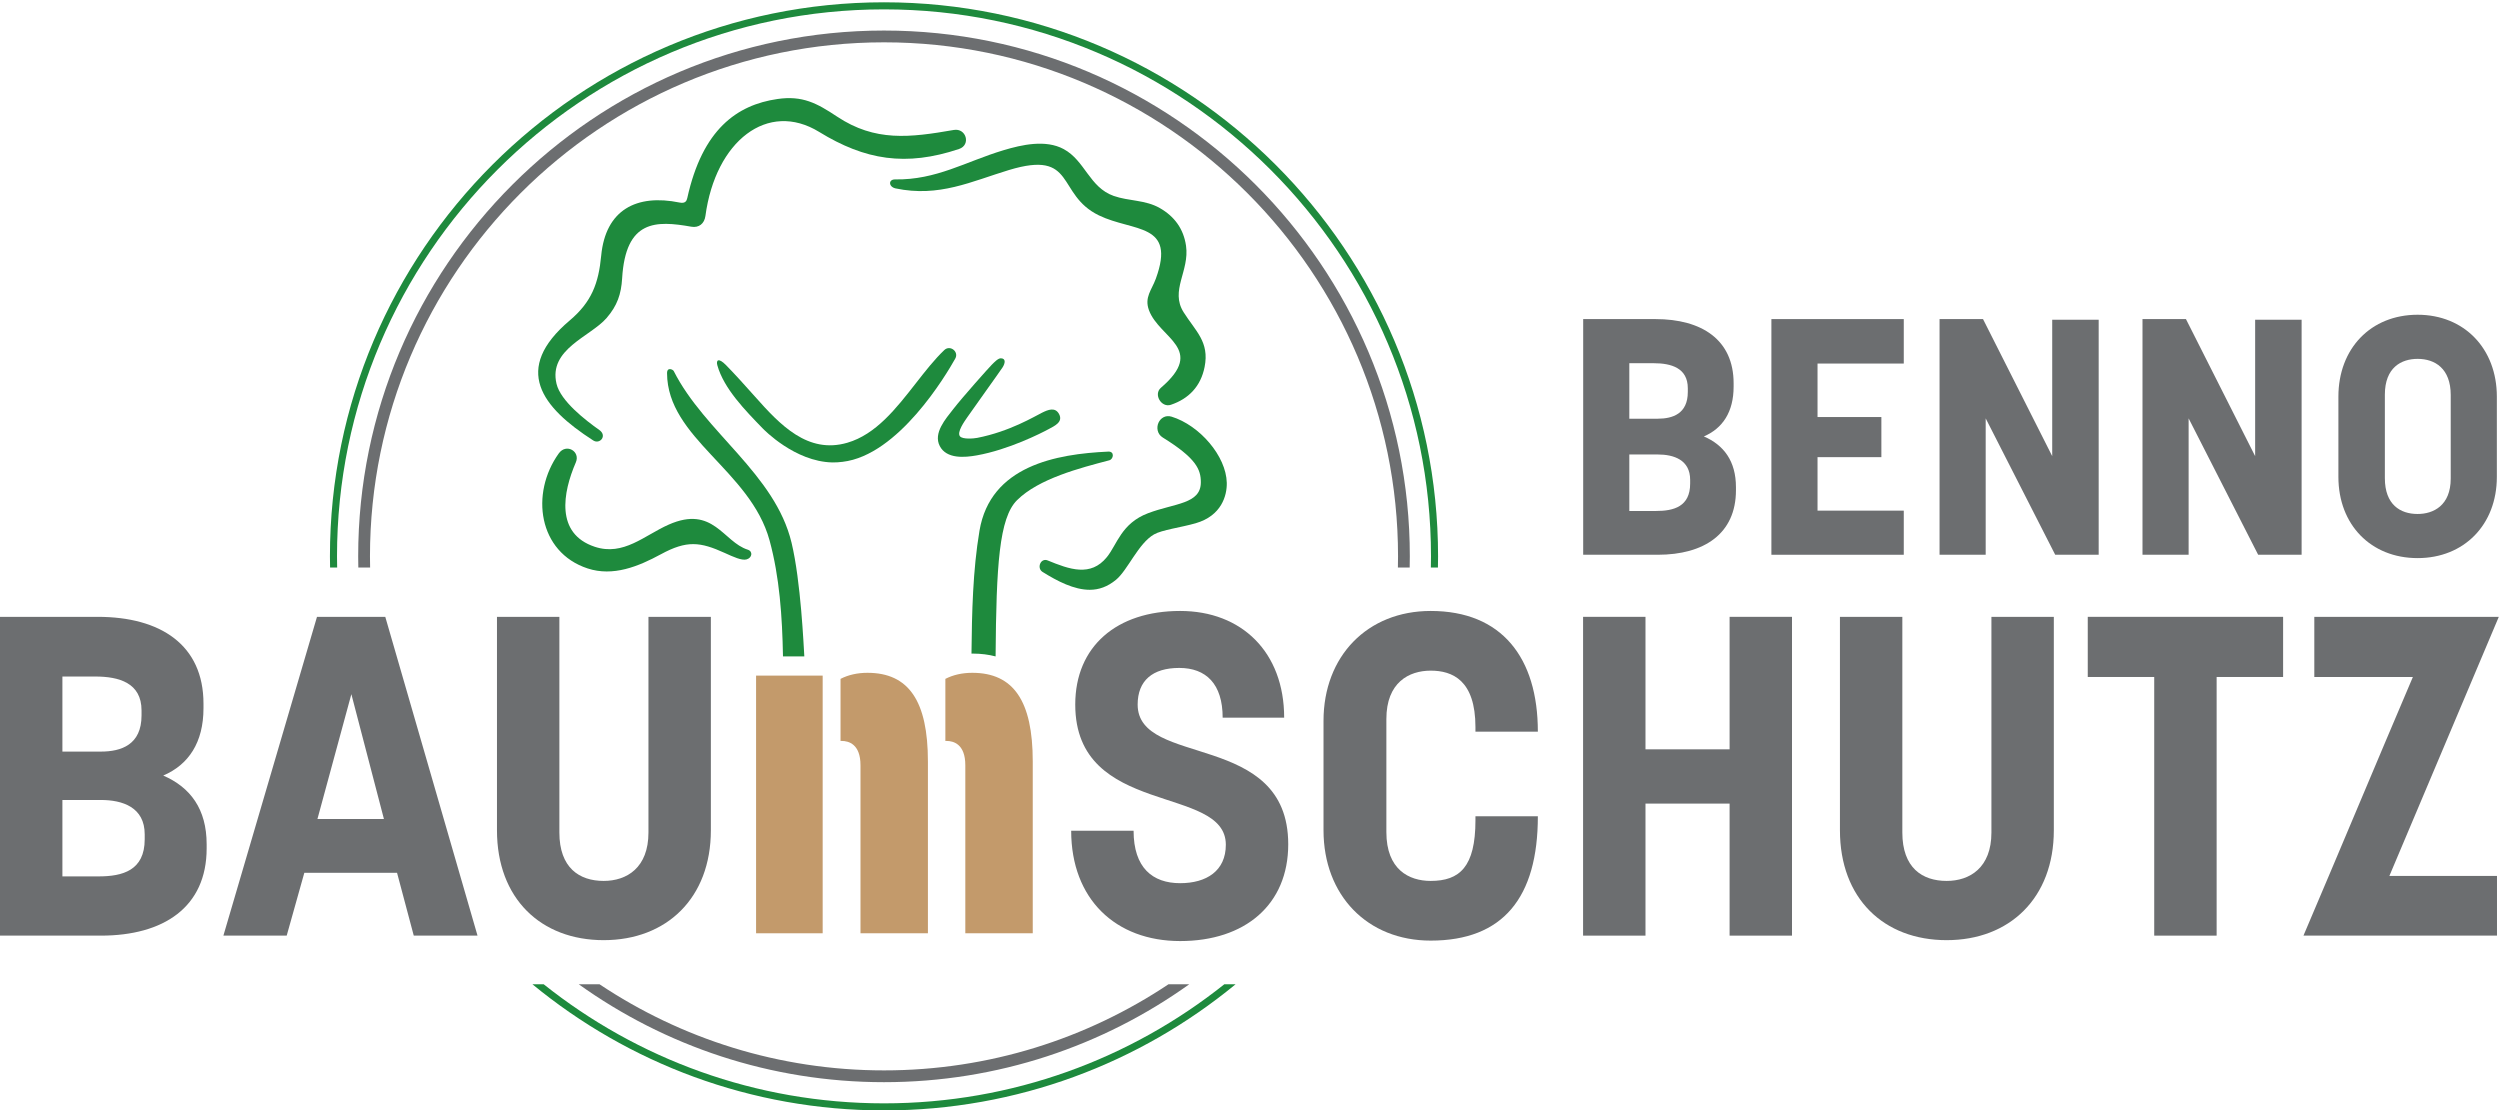
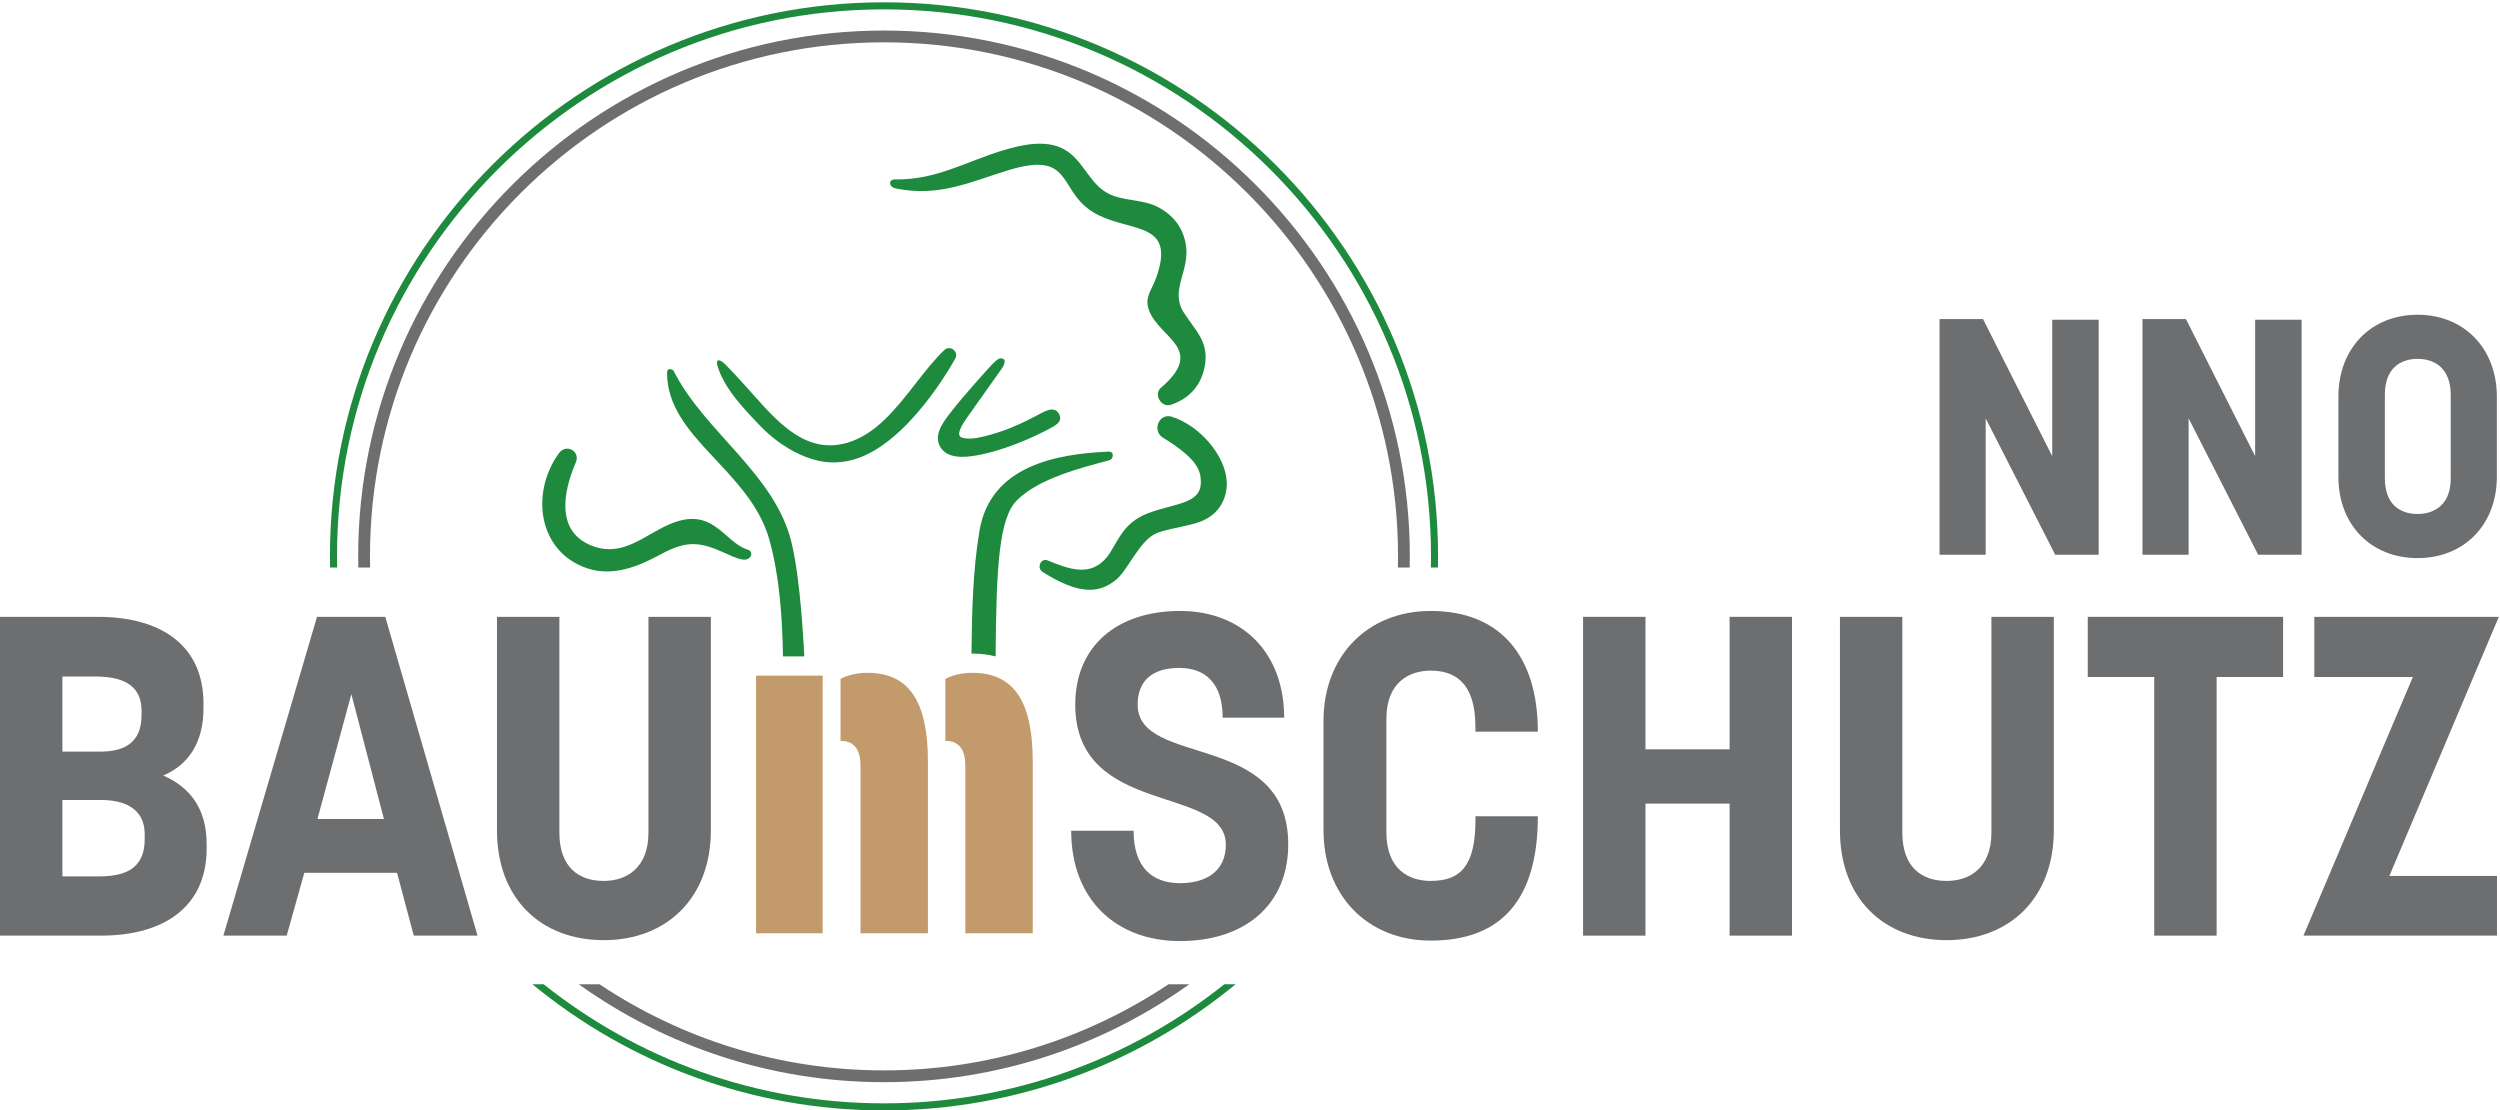
<svg xmlns="http://www.w3.org/2000/svg" width="100%" height="100%" viewBox="0 0 806 358" version="1.1" xml:space="preserve" style="fill-rule:evenodd;clip-rule:evenodd;stroke-linejoin:round;stroke-miterlimit:2;">
  <g>
    <path d="M215.599,169.132C207.807,172.573 201.015,179.362 191.748,176.281C179.01,172.047 181.436,158.818 185.655,149.054C187.176,145.536 182.565,142.804 180.142,146.188C170.885,159.114 173.55,178.026 189.431,183.258C197.658,185.968 205.821,182.628 213.053,178.701C221.441,174.147 225.715,174.664 233.681,178.284C236.407,179.522 239.132,180.789 240.695,180.352C242.51,179.846 242.815,177.763 241.073,177.216C233.177,174.739 229.945,162.797 215.599,169.132Z" style="fill:rgb(30,138,61);fill-rule:nonzero;" />
    <path d="M325.269,54.822C347.145,48.195 340.367,62.703 354.3,69.446C365.439,74.838 379.248,71.729 372.643,89.845C371.311,93.497 368.888,95.842 370.42,100.001C373.781,109.128 388.948,112.436 374.281,125.018C371.801,127.146 374.434,131.531 377.477,130.509C383.264,128.564 387.127,124.543 388.365,118.306C389.973,110.198 385.443,106.773 381.588,100.65C377.168,93.63 383.549,87.406 382.376,79.243C381.594,73.806 378.655,69.78 373.93,67.082C369.207,64.385 363.951,64.887 359.047,63.161C351.229,60.41 349.82,51.788 342.927,48.064C337.123,44.929 329.44,46.654 323.51,48.439C311.333,52.105 301.876,58.056 288.609,57.841C286.324,57.804 286.455,60.263 288.747,60.744C302.767,63.685 313.204,58.476 325.269,54.822Z" style="fill:rgb(30,138,61);fill-rule:nonzero;" />
    <path d="M377.725,134.334C375.703,133.71 374.144,134.86 373.503,136.274C372.809,137.8 373.053,139.93 374.861,141.046C385.705,147.748 387.151,151.394 387.151,155.48C387.151,162.545 378.76,162.192 370.141,165.458C361.507,168.731 360.164,175.531 356.859,179.608C351.622,186.07 344.787,183.566 337.758,180.679C336.831,180.297 335.895,180.658 335.426,181.571C334.977,182.447 335.06,183.727 336.101,184.377C340.958,187.412 346.272,190.15 351.351,190.15C354.294,190.149 357.098,189.157 359.808,186.918C363.585,183.798 366.974,175.223 372.043,172.3C374.601,170.824 380.803,170.046 385.491,168.692C393.834,166.281 395.602,159.75 395.514,155.67C395.328,146.979 386.685,137.098 377.725,134.334Z" style="fill:rgb(30,138,61);fill-rule:nonzero;" />
    <path d="M357.313,145.598C340.521,146.361 319.302,150.159 315.786,171.113C313.627,183.985 313.346,197.397 313.205,210.728C313.344,210.726 313.482,210.717 313.623,210.717C316.293,210.717 318.729,211.043 320.979,211.627C321.203,182.183 322.133,166.989 327.884,161.269C334.897,154.294 348.247,150.869 357.618,148.406C359.023,148.036 359.404,145.502 357.313,145.598Z" style="fill:rgb(30,138,61);fill-rule:nonzero;" />
    <path d="M307.376,112.731C306.605,112.135 305.396,111.947 304.427,112.873C301.237,115.918 298.311,119.665 295.213,123.634C288.915,131.702 282.4,140.046 273.2,142.735C260.437,146.468 251.505,136.993 243.376,127.827C240.08,124.111 236.798,120.494 234.094,117.739C231.529,115.125 230.833,116.202 231.27,117.77C233.374,125.31 240.3,132.342 245.806,138.03C246.33,138.571 256.236,148.797 268.298,149.09C269.407,149.117 270.53,149.024 271.661,148.892C289.678,146.788 305.071,120.799 307.973,115.61C308.624,114.447 308.142,113.327 307.376,112.731Z" style="fill:rgb(30,138,61);fill-rule:nonzero;" />
    <path d="M341.464,133.533C340.197,131.109 337.831,132.132 335.965,133.052C333.545,134.244 325.527,139.136 315.034,141.175C313.923,141.391 310.347,141.702 309.494,140.665C308.404,139.34 311.038,135.722 311.768,134.646C313.276,132.428 322.55,119.526 323.246,118.42C324.053,117.137 324.375,115.556 322.682,115.514C321.809,115.492 320.68,116.662 319.73,117.612C318.814,118.528 310.465,127.865 307.321,131.91C304.916,135.006 300.798,139.615 302.99,143.82C305.181,148.026 311.018,147.51 314.902,146.817C325.194,144.98 335.677,139.662 338.153,138.312C339.955,137.33 342.798,136.084 341.464,133.533Z" style="fill:rgb(30,138,61);fill-rule:nonzero;" />
    <path d="M252.434,211.619L259.316,211.619C259.084,208.132 258.2,187.504 255.201,174.988C249.878,152.77 227.194,139.383 217.216,119.632C216.956,119.117 215.049,118.23 215.057,120.32C215.153,141.321 241.919,151.584 248.109,174.234C251.317,185.972 252.199,198.756 252.434,211.619Z" style="fill:rgb(30,138,61);fill-rule:nonzero;" />
-     <path d="M307.493,41.901C293.313,44.371 282.147,45.745 269.866,37.586C263.357,33.261 258.739,30.756 250.675,31.918C237.584,33.803 226.461,41.733 221.583,63.843C221.379,64.77 220.95,65.68 219.106,65.303C205.21,62.461 195.228,67.644 193.824,82.431C192.979,91.323 190.771,97.317 183.676,103.317C165.115,119.011 174.575,131.269 191.257,142.002C193.374,143.365 195.862,140.497 193.225,138.634C188.752,135.473 180.729,129.284 179.42,123.728C176.778,112.53 190.319,108.58 195.56,102.532C199.002,98.56 200.274,94.827 200.578,89.72C201.703,70.804 211.472,71.072 222.885,73.09C225.32,73.52 227.093,72.109 227.427,69.63C230.69,45.392 247.541,32.36 264.101,42.533C278.912,51.631 292.048,53.762 309.184,48.038C313.116,46.724 311.497,41.203 307.493,41.901Z" style="fill:rgb(30,138,61);fill-rule:nonzero;" />
    <path d="M119.325,182.965C119.3,181.769 119.28,180.572 119.28,179.37C119.28,87.991 193.622,13.648 285.002,13.648C376.383,13.648 450.726,87.991 450.726,179.37C450.726,180.572 450.706,181.769 450.68,182.965L454.481,182.965C454.507,181.769 454.527,180.572 454.527,179.37C454.527,85.895 378.479,9.847 285.002,9.847C191.527,9.847 115.478,85.895 115.478,179.37C115.478,180.572 115.499,181.769 115.524,182.965L119.325,182.965Z" style="fill:rgb(108,110,112);fill-rule:nonzero;" />
    <path d="M376.706,317.337C350.427,334.862 318.888,345.093 285.002,345.093C251.115,345.093 219.577,334.862 193.299,317.337L186.605,317.337C214.368,337.195 248.344,348.894 285.002,348.894C321.661,348.894 355.637,337.195 383.4,317.337L376.706,317.337Z" style="fill:rgb(108,110,112);fill-rule:nonzero;" />
    <path d="M108.699,182.965C108.675,181.768 108.653,180.572 108.653,179.37C108.653,82.131 187.762,3.021 285.002,3.021C382.243,3.021 461.352,82.131 461.352,179.37C461.352,180.572 461.331,181.768 461.307,182.965L463.588,182.965C463.611,181.768 463.634,180.572 463.634,179.37C463.634,80.873 383.501,0.741 285.002,0.741C186.506,0.741 106.372,80.873 106.372,179.37C106.372,180.572 106.394,181.768 106.418,182.965L108.699,182.965Z" style="fill:rgb(30,138,61);fill-rule:nonzero;" />
    <path d="M394.708,317.337C364.575,341.348 326.437,355.72 285.002,355.72C243.567,355.72 205.43,341.348 175.298,317.337L171.665,317.337C202.522,342.733 242.012,358 285.002,358C327.993,358 367.483,342.733 398.341,317.337L394.708,317.337Z" style="fill:rgb(30,138,61);fill-rule:nonzero;" />
    <path d="M46.652,270.596L46.652,268.993C46.652,260.245 39.508,257.912 32.511,257.912L20.118,257.912L20.118,282.55L31.782,282.55C39.508,282.55 46.652,280.656 46.652,270.596ZM45.632,230.649L45.632,229.046C45.632,220.153 38.343,218.112 30.762,218.112L20.118,218.112L20.118,242.312L32.511,242.312C39.072,242.312 45.632,240.126 45.632,230.649ZM31.491,198.868C51.755,198.868 65.605,207.907 65.605,226.86L65.605,228.317C65.605,239.397 60.794,246.54 52.629,250.039C61.376,253.83 66.625,260.827 66.625,272.2L66.625,273.512C66.625,292.463 52.775,301.648 32.511,301.648L0,301.648L0,198.868L31.491,198.868Z" style="fill:rgb(108,110,112);fill-rule:nonzero;" />
    <path d="M123.775,264.036L113.279,223.798L102.345,264.036L123.775,264.036ZM128.005,281.384L98.117,281.384L92.431,301.648L72.021,301.648L102.2,198.868L124.214,198.868L153.954,301.648L133.398,301.648L128.005,281.384Z" style="fill:rgb(108,110,112);fill-rule:nonzero;" />
    <path d="M229.182,198.868L229.182,267.68C229.182,289.548 214.896,303.106 194.632,303.106C174.367,303.106 160.224,289.694 160.224,267.68L160.224,198.868L180.344,198.868L180.344,268.409C180.344,279.781 186.76,284.008 194.632,284.008C202.066,284.008 209.063,279.781 209.063,268.409L209.063,198.868L229.182,198.868Z" style="fill:rgb(108,110,112);fill-rule:nonzero;" />
    <path d="M311.218,246.708L311.218,300.888L332.96,300.888L332.96,245.504C332.96,225.997 326.766,216.913 313.469,216.913C310.227,216.913 307.308,217.57 304.787,218.867L304.787,238.874L305.121,238.874C307.397,238.874 311.218,239.891 311.218,246.708Z" style="fill:rgb(195,154,107);fill-rule:nonzero;" />
    <rect x="243.759" y="217.816" width="21.468" height="83.072" style="fill:rgb(195,154,107);fill-rule:nonzero;" />
    <path d="M277.421,246.708L277.421,300.888L299.161,300.888L299.161,245.504C299.161,225.997 292.969,216.913 279.671,216.913C276.428,216.913 273.51,217.57 270.989,218.867L270.989,238.874L271.324,238.874C273.6,238.874 277.421,239.891 277.421,246.708Z" style="fill:rgb(195,154,107);fill-rule:nonzero;" />
    <path d="M346.66,227.151C346.66,208.344 360.073,196.973 380.483,196.973C400.31,196.973 414.014,210.24 414.014,231.379L394.186,231.379C394.186,220.445 388.794,215.342 380.191,215.342C371.59,215.342 366.779,219.424 366.779,227.151C366.779,247.561 415.327,235.461 415.327,272.2C415.327,291.734 401.332,303.397 380.483,303.397C359.635,303.397 345.348,289.839 345.348,267.826L365.468,267.826C365.468,279.781 371.59,284.737 380.483,284.737C388.939,284.737 395.208,280.801 395.208,272.345C395.208,252.809 346.66,263.598 346.66,227.151Z" style="fill:rgb(108,110,112);fill-rule:nonzero;" />
    <path d="M461.254,216.217C454.256,216.217 446.966,220.007 446.966,231.816L446.966,268.263C446.966,280.364 454.256,284.008 461.254,284.008C470.584,284.008 475.685,279.489 475.685,264.472L475.685,263.161L495.804,263.161C495.804,289.402 484.58,303.251 461.254,303.251C440.844,303.251 426.701,288.674 426.701,267.68L426.701,232.399C426.701,211.551 440.844,196.973 461.254,196.973C484.141,196.973 495.804,211.989 495.804,235.898L475.685,235.898L475.685,234.44C475.685,219.278 468.251,216.217 461.254,216.217Z" style="fill:rgb(108,110,112);fill-rule:nonzero;" />
    <path d="M510.385,301.648L510.385,198.868L530.505,198.868L530.505,241.584L557.621,241.584L557.621,198.868L577.74,198.868L577.74,301.648L557.621,301.648L557.621,259.079L530.505,259.079L530.505,301.648L510.385,301.648Z" style="fill:rgb(108,110,112);fill-rule:nonzero;" />
    <path d="M662.154,198.868L662.154,267.68C662.154,289.548 647.867,303.106 627.602,303.106C607.338,303.106 593.197,289.694 593.197,267.68L593.197,198.868L613.314,198.868L613.314,268.409C613.314,279.781 619.73,284.008 627.602,284.008C635.037,284.008 642.035,279.781 642.035,268.409L642.035,198.868L662.154,198.868Z" style="fill:rgb(108,110,112);fill-rule:nonzero;" />
    <path d="M714.641,218.258L714.641,301.648L694.522,301.648L694.522,218.258L673.093,218.258L673.093,198.868L736.073,198.868L736.073,218.258L714.641,218.258Z" style="fill:rgb(108,110,112);fill-rule:nonzero;" />
    <path d="M742.634,301.648C754.442,273.95 766.105,245.958 777.914,218.258L746.133,218.258L746.133,198.868L805.615,198.868L770.333,282.405L805.031,282.405L805.031,301.648L742.634,301.648Z" style="fill:rgb(108,110,112);fill-rule:nonzero;" />
-     <path d="M544.906,155.9L544.906,154.714C544.906,148.247 539.626,146.523 534.452,146.523L525.291,146.523L525.291,164.737L533.913,164.737C539.626,164.737 544.906,163.335 544.906,155.9ZM544.151,126.369L544.151,125.183C544.151,118.609 538.763,117.1 533.158,117.1L525.291,117.1L525.291,134.991L534.452,134.991C539.301,134.991 544.151,133.374 544.151,126.369ZM533.697,102.873C548.677,102.873 558.918,109.556 558.918,123.566L558.918,124.644C558.918,132.835 555.36,138.117 549.325,140.702C555.791,143.505 559.671,148.678 559.671,157.085L559.671,158.055C559.671,172.066 549.432,178.855 534.452,178.855L510.418,178.855L510.418,102.873L533.697,102.873Z" style="fill:rgb(108,110,112);fill-rule:nonzero;" />
-     <path d="M585.971,117.208L585.971,134.452L606.555,134.452L606.555,147.385L585.971,147.385L585.971,164.629L613.776,164.629L613.776,178.855L571.098,178.855L571.098,102.873L613.776,102.873L613.776,117.208L585.971,117.208Z" style="fill:rgb(108,110,112);fill-rule:nonzero;" />
    <path d="M662.603,178.855L640.186,134.883L640.186,178.855L625.313,178.855L625.313,102.873L639.324,102.873L661.633,147.062L661.633,103.09L676.614,103.09L676.614,178.855L662.603,178.855Z" style="fill:rgb(108,110,112);fill-rule:nonzero;" />
    <path d="M728.029,178.855L705.612,134.883L705.612,178.855L690.739,178.855L690.739,102.873L704.75,102.873L727.058,147.062L727.058,103.09L742.04,103.09L742.04,178.855L728.029,178.855Z" style="fill:rgb(108,110,112);fill-rule:nonzero;" />
    <path d="M790.112,154.283L790.112,127.339C790.112,118.825 785.046,115.699 779.441,115.699C774.161,115.699 768.88,118.502 768.88,127.231L768.88,154.175C768.88,162.689 773.838,165.707 779.441,165.707C784.508,165.707 790.112,163.013 790.112,154.283ZM753.9,153.744L753.9,127.877C753.9,112.358 764.352,101.473 779.441,101.473C794.422,101.473 804.985,112.358 804.985,127.877L804.985,153.744C804.985,169.156 794.422,179.933 779.441,179.933C764.352,179.933 753.9,169.156 753.9,153.744Z" style="fill:rgb(108,110,112);fill-rule:nonzero;" />
  </g>
</svg>